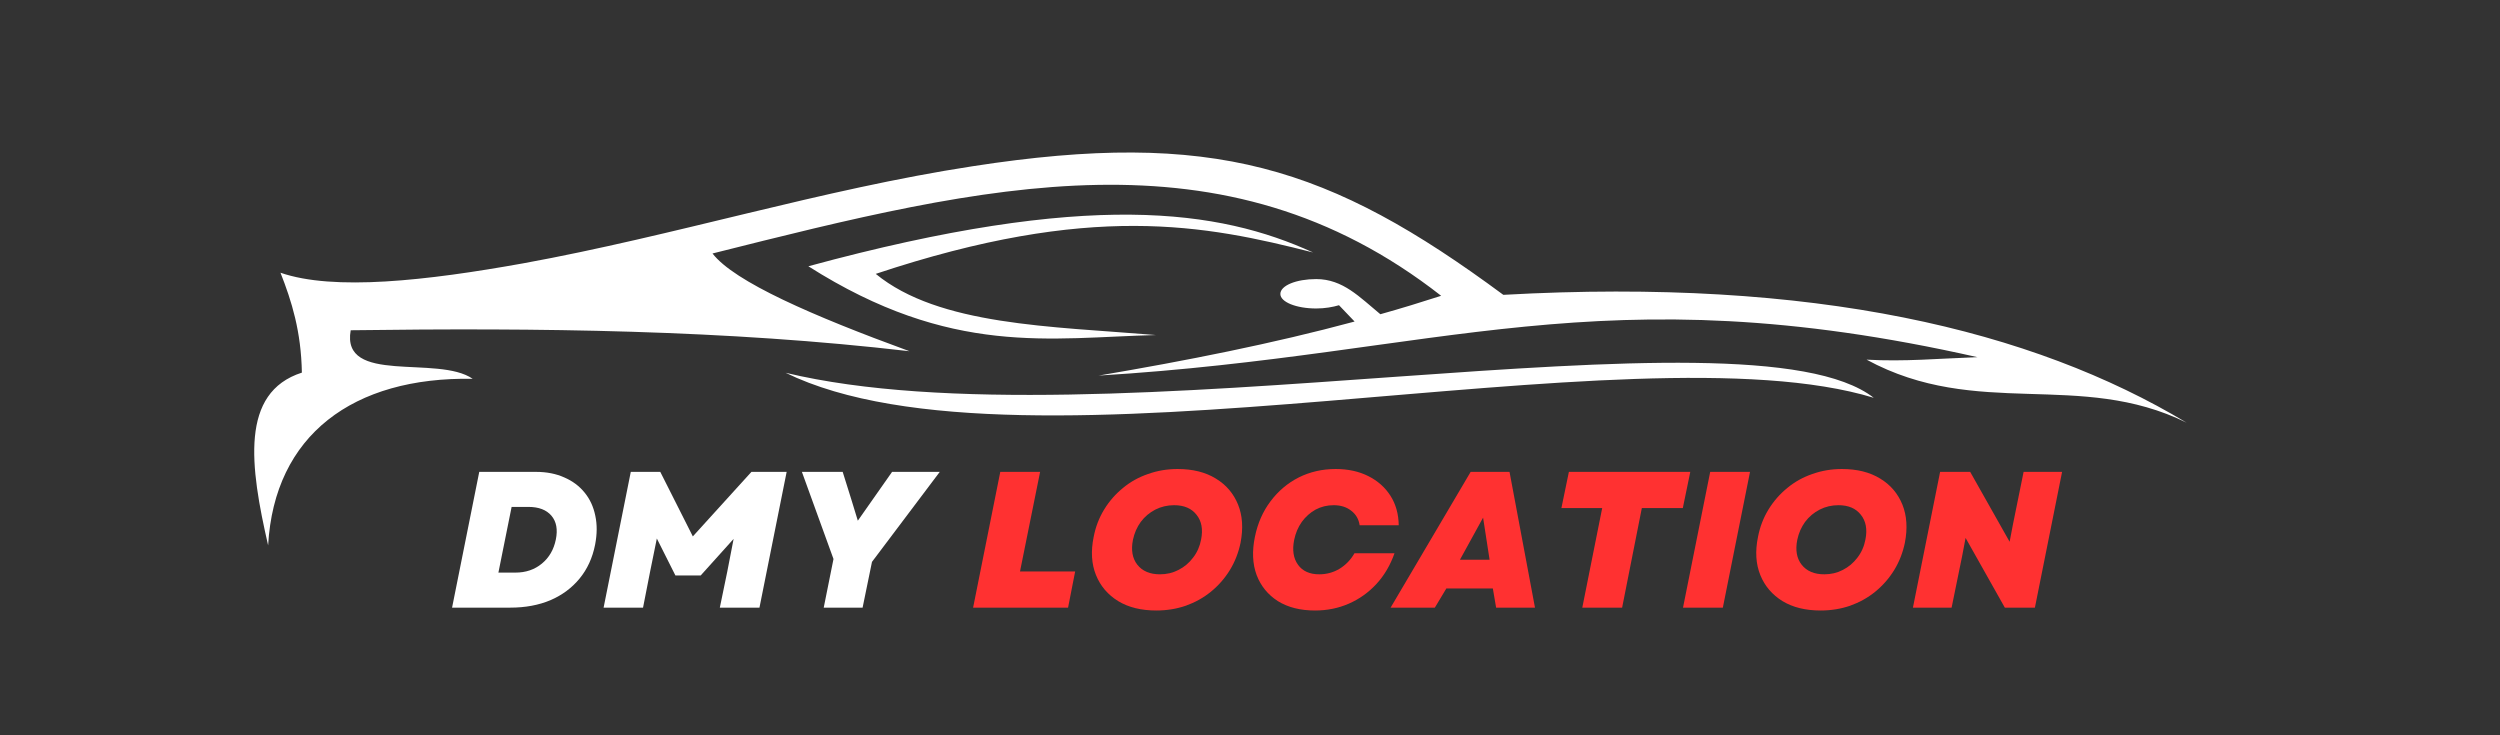
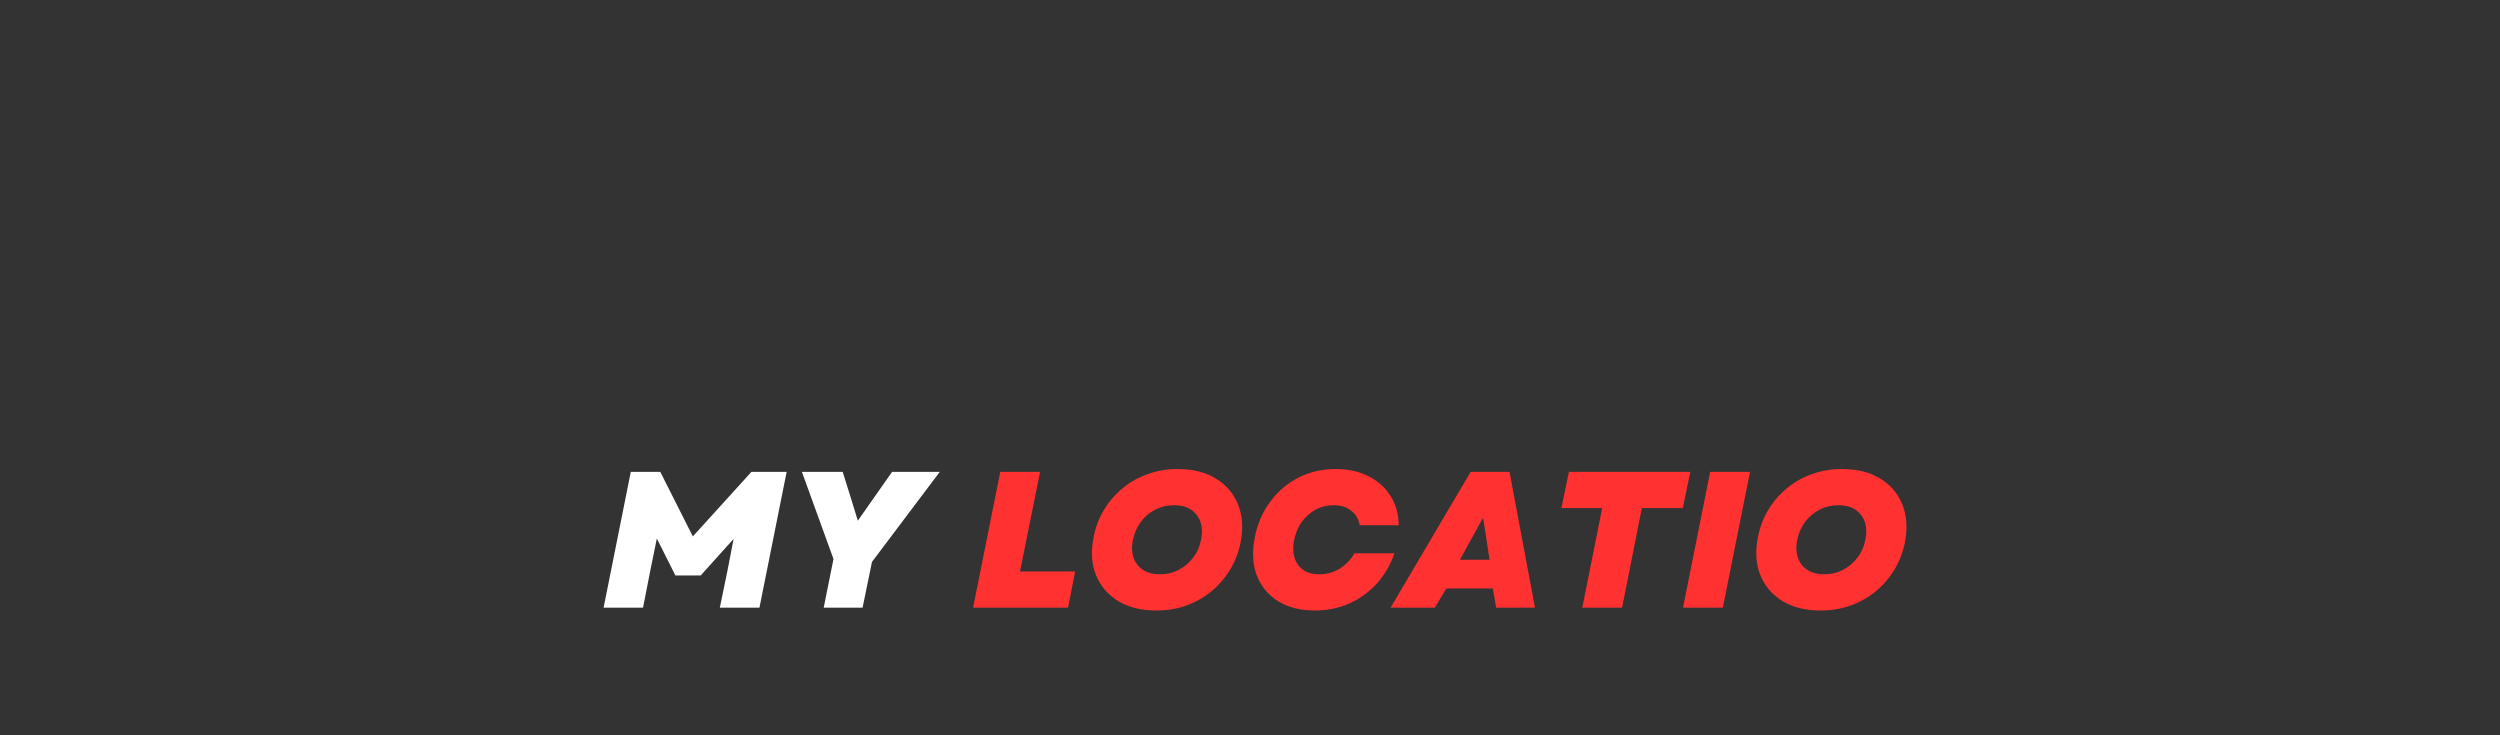
<svg xmlns="http://www.w3.org/2000/svg" width="272" zoomAndPan="magnify" viewBox="0 0 204 60" height="80" preserveAspectRatio="xMidYMid meet" version="1.0">
  <rect x="0" y="0" width="204" height="60" fill="#333333" stroke="none" />
  <defs>
    <g />
    <clipPath id="8307c03d50">
-       <path d="M 20 12 L 178.57 12 L 178.57 44.691 L 20 44.691 Z M 20 12 " clip-rule="nonzero" />
-     </clipPath>
+       </clipPath>
  </defs>
  <g clip-path="url(#8307c03d50)">
-     <path fill="#ffffff" d="M 64.102 30.418 C 89.598 36.559 142.578 24.414 152.898 32.461 C 133.152 26.422 83.422 39.863 64.102 30.418 Z M 21.879 44.504 C 22.383 35.492 28.824 30.738 38.57 30.91 C 35.734 28.938 27.812 31.438 28.617 26.949 C 43.953 26.742 59.234 26.914 74.215 28.66 C 66.352 25.789 59.91 22.988 58.141 20.684 C 80.484 15.07 99.805 10.223 117.598 24.137 C 115.969 24.664 114.312 25.172 112.637 25.641 C 110.949 24.254 109.594 22.773 107.402 22.773 C 105.773 22.773 104.477 23.301 104.477 23.988 C 104.477 24.645 105.773 25.172 107.402 25.172 C 108.113 25.172 108.758 25.055 109.262 24.906 L 110.535 26.238 C 103.855 28.039 96.828 29.43 89.645 30.648 C 117.656 28.938 130.57 22.199 161.359 29.145 C 158.168 29.258 155.391 29.523 152.312 29.348 C 161.359 34.25 169.68 30.176 178.43 34.492 C 165.836 26.926 148.02 22.645 122.672 24.059 C 108.48 13.566 99 10.523 79.359 13.566 C 67.039 15.457 55.066 19.234 42.715 21.484 C 34.793 22.91 27.227 23.758 22.887 22.254 C 23.805 24.586 24.574 27.043 24.633 30.406 C 19.57 32.035 20.395 38.039 21.879 44.504 Z M 65.961 21.727 C 88.887 15.492 99.492 17.113 107.148 20.602 C 98.312 18.352 89.035 16.492 71.461 22.348 C 76.602 26.57 85.785 26.629 94.328 27.34 C 85.707 27.547 77.637 29.145 65.961 21.727 Z M 65.961 21.727 " fill-opacity="1" fill-rule="evenodd" />
-   </g>
+     </g>
  <g fill="#ffffff" fill-opacity="1">
    <g transform="translate(36.545, 49.583)">
      <g>
-         <path d="M 0.344 0 L 2.562 -11.078 L 7.188 -11.078 C 8.062 -11.078 8.832 -10.926 9.5 -10.625 C 10.176 -10.332 10.727 -9.922 11.156 -9.391 C 11.594 -8.859 11.883 -8.227 12.031 -7.5 C 12.188 -6.781 12.18 -5.992 12.016 -5.141 C 11.805 -4.066 11.383 -3.145 10.75 -2.375 C 10.125 -1.613 9.332 -1.023 8.375 -0.609 C 7.414 -0.203 6.32 0 5.094 0 Z M 4.125 -2.859 L 5.516 -2.859 C 6.359 -2.859 7.078 -3.102 7.672 -3.594 C 8.266 -4.082 8.645 -4.738 8.812 -5.562 C 8.977 -6.375 8.859 -7.02 8.453 -7.5 C 8.047 -7.977 7.422 -8.219 6.578 -8.219 L 5.203 -8.219 Z M 4.125 -2.859 " />
-       </g>
+         </g>
    </g>
  </g>
  <g fill="#ffffff" fill-opacity="1">
    <g transform="translate(48.91, 49.583)">
      <g>
        <path d="M 0.344 0 L 2.562 -11.078 L 4.969 -11.078 L 7.625 -5.812 L 12.406 -11.078 L 15.281 -11.078 L 13.062 0 L 9.828 0 L 10.438 -2.953 L 10.953 -5.609 L 8.266 -2.625 L 6.203 -2.625 L 4.688 -5.641 L 4.141 -2.953 L 3.562 0 Z M 0.344 0 " />
      </g>
    </g>
  </g>
  <g fill="#ffffff" fill-opacity="1">
    <g transform="translate(63.982, 49.583)">
      <g>
        <path d="M 3.234 0 L 4.031 -3.969 L 1.453 -11.078 L 4.781 -11.078 L 5.5 -8.781 L 6.016 -7.094 L 8.812 -11.078 L 12.703 -11.078 L 7.172 -3.734 L 6.406 0 Z M 3.234 0 " />
      </g>
    </g>
  </g>
  <g fill="#ffffff" fill-opacity="1">
    <g transform="translate(75.397, 49.583)">
      <g />
    </g>
  </g>
  <g fill="#ff3131" fill-opacity="1">
    <g transform="translate(79.061, 49.583)">
      <g>
        <path d="M 0.344 0 L 2.562 -11.078 L 5.812 -11.078 L 4.172 -2.953 L 8.672 -2.953 L 8.094 0 Z M 0.344 0 " />
      </g>
    </g>
  </g>
  <g fill="#ff3131" fill-opacity="1">
    <g transform="translate(88.386, 49.583)">
      <g>
        <path d="M 5.969 0.234 C 4.738 0.234 3.703 -0.02 2.859 -0.531 C 2.016 -1.051 1.41 -1.758 1.047 -2.656 C 0.68 -3.562 0.617 -4.602 0.859 -5.781 C 1.016 -6.594 1.301 -7.336 1.719 -8.016 C 2.133 -8.691 2.645 -9.273 3.25 -9.766 C 3.852 -10.266 4.535 -10.645 5.297 -10.906 C 6.055 -11.176 6.859 -11.312 7.703 -11.312 C 8.941 -11.312 9.984 -11.051 10.828 -10.531 C 11.672 -10.02 12.273 -9.312 12.641 -8.406 C 13.004 -7.508 13.07 -6.473 12.844 -5.297 C 12.676 -4.484 12.383 -3.738 11.969 -3.062 C 11.551 -2.383 11.035 -1.797 10.422 -1.297 C 9.816 -0.805 9.133 -0.426 8.375 -0.156 C 7.625 0.102 6.82 0.234 5.969 0.234 Z M 4.062 -5.531 C 3.895 -4.695 4.016 -4.02 4.422 -3.5 C 4.836 -2.977 5.453 -2.719 6.266 -2.719 C 6.816 -2.719 7.32 -2.836 7.781 -3.078 C 8.25 -3.316 8.645 -3.648 8.969 -4.078 C 9.301 -4.504 9.52 -5 9.625 -5.562 C 9.789 -6.395 9.664 -7.066 9.25 -7.578 C 8.844 -8.098 8.234 -8.359 7.422 -8.359 C 6.867 -8.359 6.359 -8.238 5.891 -8 C 5.422 -7.758 5.023 -7.426 4.703 -7 C 4.391 -6.57 4.176 -6.082 4.062 -5.531 Z M 4.062 -5.531 " />
      </g>
    </g>
  </g>
  <g fill="#ff3131" fill-opacity="1">
    <g transform="translate(101.542, 49.583)">
      <g>
        <path d="M 5.766 0.234 C 4.566 0.234 3.555 -0.02 2.734 -0.531 C 1.922 -1.051 1.344 -1.758 1 -2.656 C 0.664 -3.562 0.617 -4.602 0.859 -5.781 C 1.086 -6.895 1.516 -7.863 2.141 -8.688 C 2.766 -9.52 3.531 -10.164 4.438 -10.625 C 5.352 -11.082 6.359 -11.312 7.453 -11.312 C 8.461 -11.312 9.348 -11.117 10.109 -10.734 C 10.879 -10.348 11.484 -9.812 11.922 -9.125 C 12.359 -8.438 12.582 -7.633 12.594 -6.719 L 9.406 -6.719 C 9.332 -7.219 9.102 -7.613 8.719 -7.906 C 8.344 -8.207 7.863 -8.359 7.281 -8.359 C 6.75 -8.359 6.258 -8.238 5.812 -8 C 5.375 -7.758 5 -7.426 4.688 -7 C 4.383 -6.57 4.176 -6.082 4.062 -5.531 C 3.895 -4.695 4 -4.02 4.375 -3.5 C 4.75 -2.977 5.328 -2.719 6.109 -2.719 C 6.703 -2.719 7.254 -2.867 7.766 -3.172 C 8.273 -3.484 8.68 -3.906 8.984 -4.438 L 12.25 -4.438 C 11.906 -3.457 11.41 -2.617 10.766 -1.922 C 10.129 -1.234 9.383 -0.703 8.531 -0.328 C 7.676 0.047 6.754 0.234 5.766 0.234 Z M 5.766 0.234 " />
      </g>
    </g>
  </g>
  <g fill="#ff3131" fill-opacity="1">
    <g transform="translate(114.239, 49.583)">
      <g>
        <path d="M -0.766 0 L 5.766 -11.078 L 8.938 -11.078 L 11.016 0 L 7.844 0 L 7.578 -1.562 L 3.781 -1.562 L 2.844 0 Z M 4.891 -3.906 L 7.312 -3.906 L 6.781 -7.344 Z M 4.891 -3.906 " />
      </g>
    </g>
  </g>
  <g fill="#ff3131" fill-opacity="1">
    <g transform="translate(126.177, 49.583)">
      <g>
        <path d="M 2.938 0 L 4.562 -8.125 L 1.234 -8.125 L 1.844 -11.078 L 11.75 -11.078 L 11.141 -8.125 L 7.797 -8.125 L 6.188 0 Z M 2.938 0 " />
      </g>
    </g>
  </g>
  <g fill="#ff3131" fill-opacity="1">
    <g transform="translate(136.99, 49.583)">
      <g>
        <path d="M 0.344 0 L 2.562 -11.078 L 5.812 -11.078 L 3.594 0 Z M 0.344 0 " />
      </g>
    </g>
  </g>
  <g fill="#ff3131" fill-opacity="1">
    <g transform="translate(142.595, 49.583)">
      <g>
        <path d="M 5.969 0.234 C 4.738 0.234 3.703 -0.02 2.859 -0.531 C 2.016 -1.051 1.41 -1.758 1.047 -2.656 C 0.68 -3.562 0.617 -4.602 0.859 -5.781 C 1.016 -6.594 1.301 -7.336 1.719 -8.016 C 2.133 -8.691 2.645 -9.273 3.25 -9.766 C 3.852 -10.266 4.535 -10.645 5.297 -10.906 C 6.055 -11.176 6.859 -11.312 7.703 -11.312 C 8.941 -11.312 9.984 -11.051 10.828 -10.531 C 11.672 -10.02 12.273 -9.312 12.641 -8.406 C 13.004 -7.508 13.07 -6.473 12.844 -5.297 C 12.676 -4.484 12.383 -3.738 11.969 -3.062 C 11.551 -2.383 11.035 -1.797 10.422 -1.297 C 9.816 -0.805 9.133 -0.426 8.375 -0.156 C 7.625 0.102 6.82 0.234 5.969 0.234 Z M 4.062 -5.531 C 3.895 -4.695 4.016 -4.02 4.422 -3.5 C 4.836 -2.977 5.453 -2.719 6.266 -2.719 C 6.816 -2.719 7.32 -2.836 7.781 -3.078 C 8.25 -3.316 8.645 -3.648 8.969 -4.078 C 9.301 -4.504 9.52 -5 9.625 -5.562 C 9.789 -6.395 9.664 -7.066 9.25 -7.578 C 8.844 -8.098 8.234 -8.359 7.422 -8.359 C 6.867 -8.359 6.359 -8.238 5.891 -8 C 5.422 -7.758 5.023 -7.426 4.703 -7 C 4.391 -6.57 4.176 -6.082 4.062 -5.531 Z M 4.062 -5.531 " />
      </g>
    </g>
  </g>
  <g fill="#ff3131" fill-opacity="1">
    <g transform="translate(155.751, 49.583)">
      <g>
-         <path d="M 0.344 0 L 2.562 -11.078 L 5.016 -11.078 L 8.234 -5.375 L 8.516 -6.844 L 9.375 -11.078 L 12.516 -11.078 L 10.297 0 L 7.844 0 L 4.641 -5.688 L 4.359 -4.203 L 3.5 0 Z M 0.344 0 " />
-       </g>
+         </g>
    </g>
  </g>
</svg>